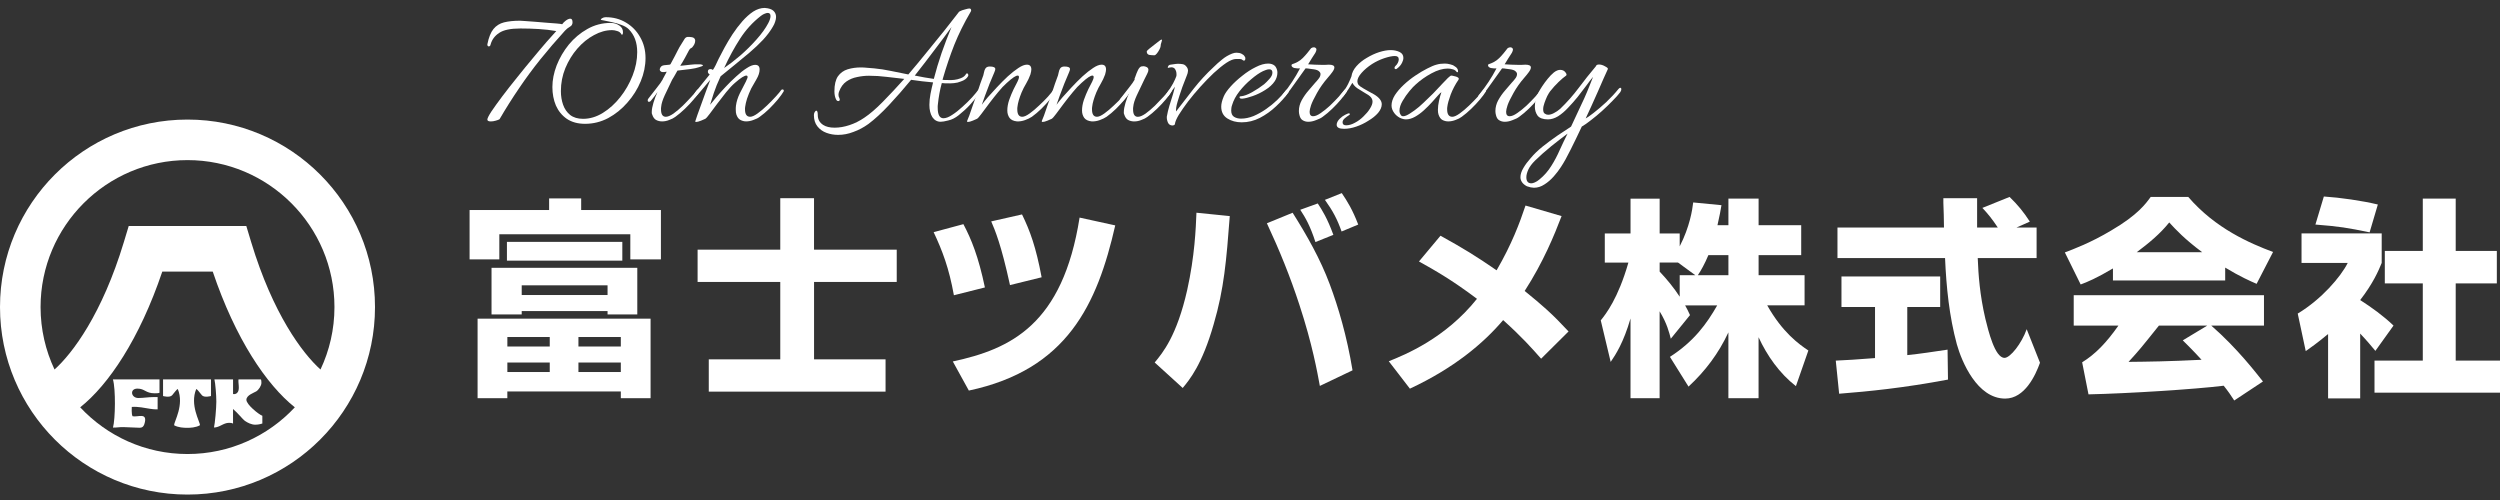
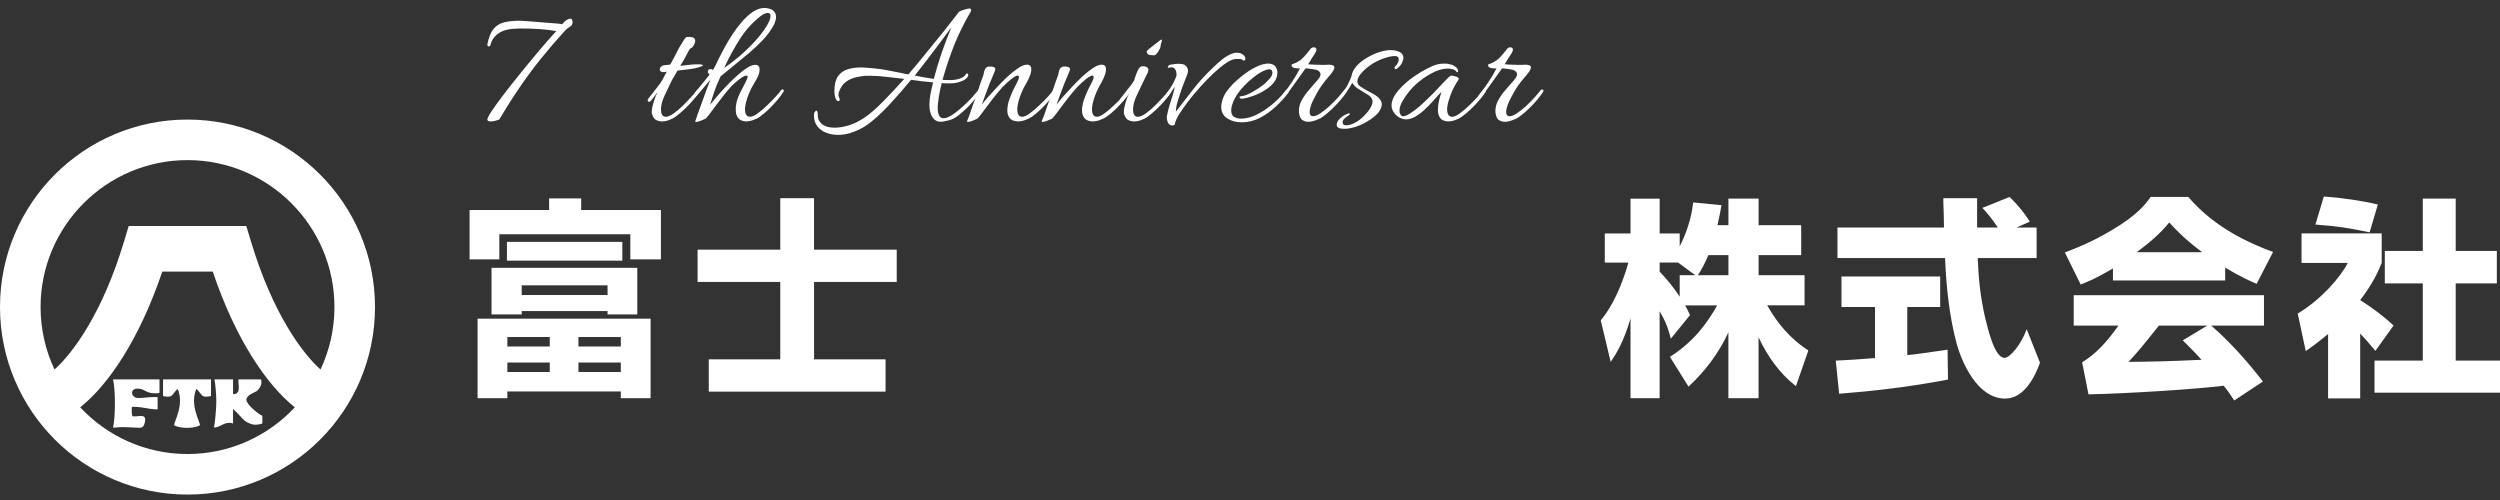
<svg xmlns="http://www.w3.org/2000/svg" width="230" height="46" viewBox="0 0 230 46" fill="none">
  <rect x="0" y="0" width="230" height="46" fill="#333333" stroke="none" />
  <path d="M17.25 11C7.723 11 0 18.723 0 28.25C0 37.777 7.723 45.5 17.25 45.5C26.777 45.5 34.5 37.777 34.5 28.25C34.5 18.723 26.777 11 17.25 11ZM17.25 14.73C24.705 14.73 30.77 20.795 30.77 28.25C30.77 30.304 30.309 32.248 29.486 33.994C27.824 32.507 25.101 28.868 23.11 22.282L22.66 20.791H11.842L11.392 22.282C9.401 28.868 6.679 32.507 5.016 33.994C4.194 32.25 3.732 30.304 3.732 28.25C3.732 20.795 9.797 14.73 17.252 14.73H17.25ZM17.25 41.77C13.357 41.77 9.846 40.115 7.378 37.474C9.986 35.397 12.837 31.189 14.931 24.986H19.572C21.665 31.189 24.516 35.397 27.124 37.474C24.656 40.115 21.143 41.77 17.252 41.77H17.25Z" fill="white" />
  <path d="M10.394 34.906C9.942 34.906 14.674 34.906 14.674 34.906V36.123C14.674 36.123 14.693 36.184 14.243 36.184C13.378 36.184 13.336 35.752 12.644 35.752C11.91 35.752 12.04 36.617 12.73 36.617C13.182 36.617 13.66 36.531 14.112 36.531H14.502V37.662C14.502 37.662 14.185 37.671 13.809 37.61C13.332 37.533 12.681 37.389 12.124 37.438C12.124 37.438 12.08 38.13 12.199 38.296C12.686 38.389 13.506 37.955 13.334 38.82C13.201 39.484 12.921 39.338 12.469 39.338C12.017 39.338 11.798 39.293 11.345 39.293C10.893 39.293 10.847 39.338 10.394 39.338C10.611 38.559 10.653 35.794 10.39 34.909L10.394 34.906Z" fill="white" />
  <path d="M17.381 34.906H15.001V36.435C15.001 36.435 15.625 36.615 15.842 36.356C16.059 36.097 16.273 35.794 16.36 35.794C16.963 37.263 16.015 38.776 16.015 39.121C16.388 39.338 16.931 39.361 17.206 39.359C17.481 39.363 18.024 39.34 18.397 39.121C18.397 38.776 17.446 37.263 18.052 35.794C18.138 35.794 18.355 36.097 18.57 36.356C18.784 36.615 19.411 36.435 19.411 36.435V34.906H17.381Z" fill="white" />
  <path d="M22.668 36.786C22.668 36.355 23.36 36.138 23.574 36.007C23.789 35.877 24.05 35.49 24.05 35.229C24.05 34.968 24.003 34.902 24.003 34.902H21.945C21.891 35.184 22.064 35.746 21.891 36.049C21.784 36.238 21.609 36.278 21.441 36.254V34.902H19.726C19.817 35.271 19.903 36.387 19.903 36.956C19.903 37.56 19.772 38.986 19.686 39.331C20.203 39.331 20.551 38.9 21.068 38.9C21.413 38.9 21.439 38.982 21.439 38.982V37.627C21.863 37.979 22.353 38.604 22.537 38.728C22.796 38.9 23.141 39.073 23.488 39.073C23.835 39.073 24.136 38.963 24.136 38.963V38.252C23.791 38.122 22.668 37.215 22.668 36.783V36.786Z" fill="white" />
  <path d="M50.519 18.254H53.468V19.322H60.804V23.863H57.99V21.552H45.938V23.863H43.202V19.322H50.519V18.254ZM59.853 29.317V36.634H57.116V36.014H46.675V36.634H43.938V29.317H59.853ZM58.631 24.639V28.928H55.895V28.618H47.997V28.928H45.221V24.639H58.631ZM57.254 23.979H46.638V22.252H57.254V23.979ZM46.677 31.005V31.879H50.577V31.005H46.677ZM46.677 33.352V34.226H50.577V33.352H46.677ZM47.997 26.25V27.142H55.895V26.25H47.997ZM53.216 31.005V31.879H57.116V31.005H53.216ZM53.216 33.352V34.226H57.116V33.352H53.216Z" fill="white" />
  <path d="M74.893 22.969H82.499V25.939H74.893V33.06H81.471V36.03H65.207V33.06H71.785V25.939H64.179V22.969H71.785V18.234H74.89V22.969H74.893Z" fill="white" />
-   <path d="M87.758 27.16C87.31 24.675 86.709 23.086 85.895 21.358L88.632 20.622C89.369 22.018 90.01 23.591 90.611 26.445L87.758 27.163V27.16ZM87.66 33.254C92.996 32.109 97.77 29.857 99.322 20.018L102.602 20.736C100.952 27.974 98.197 34.009 89.133 35.932L87.658 33.254H87.66ZM92.919 26.228C92.103 22.482 91.541 21.181 91.192 20.368L94.026 19.727C94.763 21.239 95.306 22.715 95.83 25.51L92.919 26.228Z" fill="white" />
-   <path d="M106.232 33.349C106.989 32.437 108.269 30.885 109.22 26.691C109.919 23.547 110.015 21.006 110.073 19.57L113.139 19.88C112.829 23.955 112.614 26.575 111.663 29.815C110.595 33.561 109.432 34.939 108.81 35.694L106.229 33.346L106.232 33.349ZM118.922 19.572C120.241 21.668 121.465 23.822 122.337 26.151C123.113 28.227 123.908 30.885 124.433 34.069L121.426 35.505C121.193 34.244 120.747 31.701 119.542 28.034C118.708 25.472 117.698 22.987 116.554 20.542L118.922 19.572ZM121.02 22.269C120.535 20.775 120.109 20.038 119.624 19.299L121.234 18.717C121.642 19.337 122.109 20.076 122.67 21.607L121.02 22.267V22.269ZM123.426 21.297C123.036 20.19 122.631 19.414 121.892 18.386L123.444 17.766C123.969 18.542 124.435 19.299 124.957 20.659L123.423 21.299L123.426 21.297Z" fill="white" />
-   <path d="M141.783 33.002C140.948 32.05 139.979 30.964 138.289 29.449C136.463 31.603 133.748 33.873 129.71 35.757L127.768 33.235C129.263 32.633 132.969 31.139 135.881 27.491C133.591 25.764 131.981 24.852 130.545 24.055L132.524 21.686C134.601 22.831 135.804 23.57 137.687 24.868C139.083 22.463 139.801 20.54 140.347 18.91L143.666 19.88C143.007 21.607 141.997 24.092 140.27 26.768C141.939 28.127 142.774 28.845 144.307 30.493L141.785 32.997L141.783 33.002Z" fill="white" />
  <path d="M159.014 20.719V18.273H161.791V20.719H165.711V23.474H161.791V25.318H166.021V28.092H162.585C163.982 30.577 165.497 31.663 166.369 32.246L165.224 35.526C163.711 34.342 162.585 32.749 161.788 31.024V36.633H159.012V30.579C158.119 32.5 156.895 34.132 155.343 35.568L153.634 32.831C155.865 31.395 157.03 29.766 157.982 28.097H155.033C155.208 28.407 155.324 28.64 155.48 28.989L153.713 31.162C153.578 30.637 153.364 29.745 152.685 28.64V36.635H150.007V29.299C149.366 31.512 148.648 32.619 148.182 33.297L147.27 29.474C147.736 28.892 148.862 27.474 149.813 24.157H147.641V21.479H150.009V18.276H152.688V21.479H154.532V22.663C155.464 20.859 155.697 19.285 155.774 18.625L158.375 18.877C158.299 19.362 158.201 19.847 158.007 20.721H159.017L159.014 20.719ZM155.967 25.318L154.375 24.152H152.688V24.987C153.366 25.705 153.988 26.462 154.532 27.297V25.318H155.967ZM159.014 25.318V23.474H157.17C156.839 24.269 156.492 24.891 156.201 25.318H159.014Z" fill="white" />
  <path d="M168.891 33.176C169.784 33.136 170.851 33.078 172.502 32.943V28.246H169.415V25.432H178.497V28.246H175.469V32.67C176.635 32.553 177.875 32.36 179.176 32.167L179.215 34.922C175.082 35.698 171.919 36.008 169.201 36.223L168.891 33.176ZM185.523 20.931H187.367V23.744H181.952C182.01 25.297 182.145 27.141 182.651 29.313C182.924 30.421 183.525 32.924 184.418 32.924C184.943 32.924 185.989 31.605 186.456 30.285L187.679 33.372C187.271 34.516 186.283 36.67 184.476 36.67C181.896 36.67 180.479 33.274 180.031 31.682C179.332 29.101 179.061 26.423 178.945 23.744H169.047V20.931H178.847C178.828 19.786 178.828 19.67 178.789 18.66V18.234H181.894V20.931H183.796C183.271 20.136 182.903 19.688 182.378 19.127L184.882 18.117C185.658 18.875 186.164 19.495 186.745 20.388L185.521 20.931H185.523Z" fill="white" />
  <path d="M204.715 25.803H194.391V24.695C192.896 25.588 192.004 25.957 191.421 26.171L189.966 23.222C190.742 22.931 192.353 22.329 194.234 21.203C196.698 19.768 197.437 18.7 197.864 18.117H201.319C203.822 21.029 207.004 22.388 209.121 23.183L207.608 26.113C207.025 25.861 206.095 25.453 204.717 24.619V25.803H204.715ZM205.549 36.845C205.239 36.36 204.988 35.992 204.58 35.486C201.901 35.817 195.75 36.204 192.141 36.281L191.558 33.332C192.782 32.575 193.789 31.528 194.896 29.954H190.782V27.159H208.286V29.954H203.435C205.841 32.05 207.568 34.321 208.191 35.097L205.552 36.843L205.549 36.845ZM203.064 29.954H198.621C196.913 32.09 196.817 32.206 195.827 33.292C197.612 33.274 199.475 33.253 202.542 33.099C201.766 32.246 201.3 31.798 200.815 31.313L203.067 29.954H203.064ZM202.598 23.201C200.969 21.98 200.193 21.145 199.57 20.465C198.717 21.532 197.668 22.385 196.582 23.201H202.598Z" fill="white" />
  <path d="M217.133 36.65H214.184V30.731C213.156 31.584 212.592 31.974 212.128 32.302L211.391 28.848C213.564 27.547 215.349 25.47 215.99 24.19H211.741V21.472H219.116V24.19C218.825 24.908 218.321 26.074 217.137 27.605C218.223 28.305 219.272 29.06 220.203 29.953L218.534 32.281C218.165 31.836 217.797 31.389 217.137 30.689V36.648L217.133 36.65ZM218.007 21.377C215.948 20.95 215.23 20.834 213.018 20.659L213.794 18.078C215.307 18.176 217.307 18.467 218.762 18.815L218.004 21.377H218.007ZM222.897 18.272H225.925V23.085H229.709V26.074H225.925V33.176H230V36.125H218.454V33.176H222.897V26.074H219.403V23.085H222.897V18.272Z" fill="white" />
-   <path d="M140.832 17.239C140.696 17.205 140.577 17.171 140.475 17.137C140.26 17.023 140.107 16.893 140.016 16.746C139.926 16.61 139.88 16.462 139.88 16.304C139.88 16.043 139.971 15.76 140.152 15.454C140.322 15.159 140.549 14.853 140.832 14.536C141.116 14.196 141.473 13.85 141.903 13.499C142.345 13.147 142.804 12.807 143.28 12.479C143.756 12.161 144.176 11.884 144.538 11.646C144.731 11.249 144.929 10.824 145.133 10.371C145.349 9.917 145.553 9.481 145.745 9.062C145.938 8.631 146.102 8.24 146.238 7.889C146.386 7.537 146.493 7.265 146.561 7.073C146.38 7.288 146.17 7.56 145.932 7.889C145.694 8.206 145.434 8.546 145.15 8.909C144.867 9.26 144.572 9.594 144.266 9.912C143.972 10.229 143.666 10.49 143.348 10.694C143.031 10.886 142.719 10.983 142.413 10.983C141.96 10.983 141.643 10.869 141.461 10.643C141.291 10.405 141.206 10.127 141.206 9.81C141.206 9.583 141.235 9.356 141.291 9.13C141.359 8.903 141.444 8.693 141.546 8.501C141.614 8.365 141.722 8.183 141.869 7.957C142.017 7.73 142.187 7.498 142.379 7.26C142.572 7.022 142.765 6.823 142.957 6.665C143.161 6.506 143.354 6.427 143.535 6.427C143.751 6.427 143.915 6.506 144.028 6.665C144.142 6.812 144.153 6.914 144.062 6.971C143.881 7.095 143.654 7.288 143.382 7.549C143.122 7.798 142.861 8.087 142.6 8.416C142.532 8.506 142.447 8.648 142.345 8.841C142.255 9.033 142.17 9.243 142.09 9.47C142.011 9.685 141.971 9.883 141.971 10.065C141.971 10.144 141.983 10.223 142.005 10.303C142.028 10.371 142.068 10.422 142.124 10.456C142.215 10.524 142.317 10.558 142.43 10.558C142.589 10.558 142.765 10.507 142.957 10.405C143.161 10.303 143.354 10.172 143.535 10.014C144.17 9.402 144.737 8.761 145.235 8.093C145.734 7.424 146.261 6.761 146.816 6.104C146.85 5.99 146.947 5.934 147.105 5.934C147.287 5.934 147.474 5.99 147.666 6.104C147.87 6.206 147.955 6.291 147.921 6.359C147.819 6.585 147.683 6.886 147.513 7.26C147.355 7.634 147.179 8.036 146.986 8.467C146.794 8.897 146.601 9.328 146.408 9.759C146.216 10.178 146.04 10.558 145.881 10.898C146.017 10.83 146.261 10.66 146.612 10.388C146.964 10.116 147.349 9.787 147.768 9.402C148.188 9.005 148.567 8.597 148.907 8.178C148.975 8.11 149.026 8.076 149.06 8.076C149.128 8.076 149.162 8.121 149.162 8.212C149.162 8.291 149.128 8.382 149.06 8.484C148.89 8.71 148.652 8.977 148.346 9.283C148.052 9.589 147.729 9.9 147.377 10.218C147.037 10.524 146.703 10.801 146.374 11.051C146.046 11.311 145.762 11.51 145.524 11.646C145.173 12.394 144.833 13.096 144.504 13.754C144.176 14.422 143.875 14.961 143.603 15.369C143.422 15.652 143.201 15.941 142.94 16.236C142.68 16.53 142.396 16.774 142.09 16.967C141.784 17.171 141.461 17.273 141.121 17.273C141.076 17.273 141.031 17.267 140.985 17.256C140.94 17.256 140.889 17.25 140.832 17.239ZM140.883 16.865C140.974 16.865 141.082 16.836 141.206 16.78C141.342 16.723 141.484 16.632 141.631 16.508C142.062 16.156 142.425 15.743 142.719 15.267C143.014 14.802 143.275 14.309 143.501 13.788C143.739 13.266 143.977 12.768 144.215 12.292C143.773 12.62 143.275 13.006 142.719 13.448C142.164 13.901 141.66 14.349 141.206 14.791C140.934 15.063 140.736 15.329 140.611 15.59C140.487 15.862 140.424 16.1 140.424 16.304C140.424 16.678 140.577 16.865 140.883 16.865Z" fill="white" />
  <path d="M138.444 11.203C138.252 11.203 138.082 11.157 137.934 11.067C137.787 10.987 137.685 10.829 137.628 10.591C137.594 10.466 137.577 10.341 137.577 10.217C137.577 9.877 137.662 9.548 137.832 9.231C138.014 8.902 138.223 8.602 138.461 8.33C138.699 8.046 138.903 7.808 139.073 7.616C139.164 7.525 139.266 7.406 139.379 7.259C139.504 7.111 139.566 6.964 139.566 6.817C139.566 6.726 139.521 6.641 139.43 6.562C139.34 6.471 139.175 6.409 138.937 6.375C138.801 6.352 138.671 6.335 138.546 6.324C138.433 6.301 138.314 6.29 138.189 6.29C137.872 6.72 137.56 7.157 137.254 7.599C136.96 8.029 136.642 8.454 136.302 8.874C136.223 8.953 136.155 8.993 136.098 8.993C136.03 8.993 135.996 8.959 135.996 8.891C135.996 8.823 136.03 8.755 136.098 8.687C136.71 7.939 137.237 7.14 137.679 6.29C137.623 6.29 137.538 6.29 137.424 6.29C137.311 6.278 137.22 6.267 137.152 6.256C137.073 6.233 137.011 6.199 136.965 6.154C136.92 6.108 136.897 6.063 136.897 6.018C136.897 5.95 136.926 5.91 136.982 5.899C137.13 5.853 137.288 5.785 137.458 5.695C137.628 5.604 137.787 5.485 137.934 5.338C138.093 5.179 138.24 5.015 138.376 4.845C138.512 4.663 138.62 4.527 138.699 4.437C138.779 4.38 138.864 4.352 138.954 4.352C139.011 4.352 139.062 4.369 139.107 4.403C139.164 4.437 139.192 4.488 139.192 4.556C139.192 4.635 139.158 4.737 139.09 4.862C138.988 5.02 138.875 5.196 138.75 5.389C138.637 5.581 138.529 5.757 138.427 5.916C138.631 5.927 138.835 5.938 139.039 5.95C139.243 5.961 139.453 5.967 139.668 5.967C139.782 5.967 139.889 5.967 139.991 5.967C140.105 5.955 140.218 5.95 140.331 5.95C140.671 5.95 140.841 6.035 140.841 6.205C140.841 6.318 140.779 6.46 140.654 6.63C140.541 6.788 140.399 6.964 140.229 7.157C139.844 7.599 139.515 8.063 139.243 8.551C138.971 9.038 138.79 9.412 138.699 9.673C138.609 9.945 138.563 10.149 138.563 10.285C138.563 10.557 138.671 10.693 138.886 10.693C139.079 10.693 139.311 10.596 139.583 10.404C139.867 10.211 140.156 9.979 140.45 9.707C140.745 9.423 141.011 9.151 141.249 8.891C141.487 8.619 141.657 8.415 141.759 8.279C141.782 8.245 141.816 8.228 141.861 8.228C141.907 8.228 141.946 8.25 141.98 8.296C142.014 8.33 142.014 8.375 141.98 8.432C141.856 8.624 141.674 8.868 141.436 9.163C141.198 9.446 140.932 9.729 140.637 10.013C140.343 10.296 140.054 10.54 139.77 10.744C139.623 10.857 139.419 10.959 139.158 11.05C138.909 11.152 138.671 11.203 138.444 11.203Z" fill="white" />
  <path d="M133.24 11.169C133.048 11.169 132.866 11.123 132.696 11.033C132.538 10.942 132.419 10.772 132.339 10.523C132.305 10.421 132.288 10.279 132.288 10.098C132.288 9.848 132.322 9.571 132.39 9.265C132.458 8.959 132.532 8.698 132.611 8.483C132.555 8.505 132.447 8.607 132.288 8.789C132.141 8.959 131.954 9.168 131.727 9.418C131.512 9.656 131.268 9.899 130.996 10.149C130.736 10.387 130.464 10.585 130.18 10.744C129.897 10.902 129.619 10.982 129.347 10.982C129.166 10.982 128.973 10.931 128.769 10.829C128.565 10.715 128.401 10.574 128.276 10.404C128.106 10.177 128.021 9.945 128.021 9.707C128.021 9.401 128.123 9.083 128.327 8.755C128.543 8.426 128.815 8.109 129.143 7.803C129.483 7.485 129.84 7.202 130.214 6.953C130.6 6.692 130.962 6.477 131.302 6.307C131.654 6.125 131.937 6.006 132.152 5.95C132.379 5.882 132.634 5.848 132.917 5.848C133.076 5.848 133.24 5.87 133.41 5.916C133.58 5.95 133.722 6.012 133.835 6.103C133.926 6.148 134 6.21 134.056 6.29C134.113 6.369 134.141 6.454 134.141 6.545C134.141 6.635 134.102 6.664 134.022 6.63C133.932 6.494 133.807 6.409 133.648 6.375C133.501 6.329 133.348 6.307 133.189 6.307C132.736 6.307 132.237 6.454 131.693 6.749C131.149 7.043 130.662 7.389 130.231 7.786C130.095 7.899 129.908 8.097 129.67 8.381C129.444 8.653 129.234 8.953 129.041 9.282C128.849 9.61 128.752 9.911 128.752 10.183C128.752 10.33 128.792 10.46 128.871 10.574C128.917 10.653 128.99 10.693 129.092 10.693C129.251 10.693 129.461 10.608 129.721 10.438C129.993 10.268 130.271 10.064 130.554 9.826C130.838 9.576 131.093 9.338 131.319 9.112C131.557 8.885 131.727 8.721 131.829 8.619C131.886 8.562 131.994 8.449 132.152 8.279C132.322 8.097 132.504 7.905 132.696 7.701C132.889 7.497 133.059 7.321 133.206 7.174C133.365 7.026 133.467 6.953 133.512 6.953C133.569 6.953 133.66 6.97 133.784 7.004C133.92 7.026 134.034 7.066 134.124 7.123C134.215 7.179 134.232 7.253 134.175 7.344C133.881 7.774 133.643 8.228 133.461 8.704C133.291 9.168 133.189 9.537 133.155 9.809C133.144 9.854 133.138 9.899 133.138 9.945C133.138 9.979 133.138 10.018 133.138 10.064C133.138 10.517 133.297 10.744 133.614 10.744C133.784 10.744 134.011 10.642 134.294 10.438C134.578 10.234 134.867 9.99 135.161 9.707C135.456 9.423 135.722 9.151 135.96 8.891C136.21 8.619 136.38 8.415 136.47 8.279C136.504 8.245 136.538 8.228 136.572 8.228C136.618 8.228 136.657 8.25 136.691 8.296C136.725 8.33 136.725 8.375 136.691 8.432C136.567 8.636 136.385 8.879 136.147 9.163C135.909 9.446 135.643 9.729 135.348 10.013C135.054 10.296 134.765 10.54 134.481 10.744C134.334 10.857 134.147 10.953 133.92 11.033C133.694 11.123 133.467 11.169 133.24 11.169Z" fill="white" />
  <path d="M123.654 11.851C123.201 11.851 122.974 11.727 122.974 11.477C122.974 11.296 123.07 11.109 123.263 10.916C123.41 10.769 123.575 10.65 123.756 10.559C123.937 10.469 124.051 10.423 124.096 10.423C124.153 10.423 124.181 10.446 124.181 10.491C124.192 10.537 124.17 10.571 124.113 10.593C124 10.661 123.869 10.758 123.722 10.882C123.586 10.996 123.518 11.12 123.518 11.256C123.518 11.438 123.626 11.528 123.841 11.528C124.102 11.528 124.374 11.449 124.657 11.29C124.94 11.143 125.201 10.95 125.439 10.712C125.688 10.474 125.887 10.236 126.034 9.998C126.193 9.749 126.272 9.534 126.272 9.352C126.272 9.205 126.221 9.069 126.119 8.944C126.017 8.82 125.807 8.672 125.49 8.502C125.275 8.378 125.065 8.247 124.861 8.111C124.668 7.975 124.521 7.811 124.419 7.618C124.328 7.777 124.209 7.97 124.062 8.196C123.926 8.412 123.762 8.638 123.569 8.876C123.501 8.944 123.433 8.978 123.365 8.978C123.297 8.978 123.263 8.95 123.263 8.893C123.263 8.859 123.291 8.803 123.348 8.723C123.654 8.361 123.881 8.026 124.028 7.72C124.175 7.414 124.277 7.182 124.334 7.023C124.379 6.695 124.532 6.383 124.793 6.088C125.054 5.794 125.371 5.539 125.745 5.323C126.119 5.097 126.499 4.921 126.884 4.796C127.281 4.672 127.632 4.609 127.938 4.609C128.244 4.609 128.516 4.666 128.754 4.779C128.992 4.893 129.111 5.074 129.111 5.323C129.111 5.459 129.071 5.607 128.992 5.765C128.89 5.981 128.72 6.173 128.482 6.343C128.471 6.355 128.454 6.36 128.431 6.36C128.34 6.36 128.295 6.321 128.295 6.241C128.295 6.185 128.323 6.128 128.38 6.071C128.471 5.992 128.544 5.896 128.601 5.782C128.658 5.669 128.686 5.561 128.686 5.459C128.686 5.255 128.567 5.153 128.329 5.153C128.08 5.153 127.751 5.221 127.343 5.357C126.946 5.493 126.578 5.669 126.238 5.884C125.853 6.134 125.53 6.406 125.269 6.7C125.008 6.995 124.878 7.256 124.878 7.482C124.878 7.596 124.912 7.703 124.98 7.805C125.059 7.896 125.207 8.004 125.422 8.128C125.535 8.196 125.694 8.287 125.898 8.4C126.102 8.502 126.278 8.599 126.425 8.689C126.89 8.973 127.122 9.273 127.122 9.59C127.122 9.851 127.009 10.117 126.782 10.389C126.555 10.65 126.261 10.888 125.898 11.103C125.547 11.33 125.173 11.511 124.776 11.647C124.379 11.783 124.005 11.851 123.654 11.851Z" fill="white" />
  <path d="M120.365 11.203C120.173 11.203 120.003 11.157 119.855 11.067C119.708 10.987 119.606 10.829 119.549 10.591C119.515 10.466 119.498 10.341 119.498 10.217C119.498 9.877 119.583 9.548 119.753 9.231C119.935 8.902 120.144 8.602 120.382 8.33C120.62 8.046 120.824 7.808 120.994 7.616C121.085 7.525 121.187 7.406 121.3 7.259C121.425 7.111 121.487 6.964 121.487 6.817C121.487 6.726 121.442 6.641 121.351 6.562C121.261 6.471 121.096 6.409 120.858 6.375C120.722 6.352 120.592 6.335 120.467 6.324C120.354 6.301 120.235 6.29 120.11 6.29C119.793 6.72 119.481 7.157 119.175 7.599C118.881 8.029 118.563 8.454 118.223 8.874C118.144 8.953 118.076 8.993 118.019 8.993C117.951 8.993 117.917 8.959 117.917 8.891C117.917 8.823 117.951 8.755 118.019 8.687C118.631 7.939 119.158 7.14 119.6 6.29C119.544 6.29 119.459 6.29 119.345 6.29C119.232 6.278 119.141 6.267 119.073 6.256C118.994 6.233 118.932 6.199 118.886 6.154C118.841 6.108 118.818 6.063 118.818 6.018C118.818 5.95 118.847 5.91 118.903 5.899C119.051 5.853 119.209 5.785 119.379 5.695C119.549 5.604 119.708 5.485 119.855 5.338C120.014 5.179 120.161 5.015 120.297 4.845C120.433 4.663 120.541 4.527 120.62 4.437C120.7 4.38 120.785 4.352 120.875 4.352C120.932 4.352 120.983 4.369 121.028 4.403C121.085 4.437 121.113 4.488 121.113 4.556C121.113 4.635 121.079 4.737 121.011 4.862C120.909 5.02 120.796 5.196 120.671 5.389C120.558 5.581 120.45 5.757 120.348 5.916C120.552 5.927 120.756 5.938 120.96 5.95C121.164 5.961 121.374 5.967 121.589 5.967C121.703 5.967 121.81 5.967 121.912 5.967C122.026 5.955 122.139 5.95 122.252 5.95C122.592 5.95 122.762 6.035 122.762 6.205C122.762 6.318 122.7 6.46 122.575 6.63C122.462 6.788 122.32 6.964 122.15 7.157C121.765 7.599 121.436 8.063 121.164 8.551C120.892 9.038 120.711 9.412 120.62 9.673C120.53 9.945 120.484 10.149 120.484 10.285C120.484 10.557 120.592 10.693 120.807 10.693C121 10.693 121.232 10.596 121.504 10.404C121.788 10.211 122.077 9.979 122.371 9.707C122.666 9.423 122.932 9.151 123.17 8.891C123.408 8.619 123.578 8.415 123.68 8.279C123.703 8.245 123.737 8.228 123.782 8.228C123.828 8.228 123.867 8.25 123.901 8.296C123.935 8.33 123.935 8.375 123.901 8.432C123.777 8.624 123.595 8.868 123.357 9.163C123.119 9.446 122.853 9.729 122.558 10.013C122.264 10.296 121.975 10.54 121.691 10.744C121.544 10.857 121.34 10.959 121.079 11.05C120.83 11.152 120.592 11.203 120.365 11.203Z" fill="white" />
  <path d="M114.24 11.254C113.73 11.254 113.288 11.135 112.914 10.897C112.54 10.659 112.353 10.296 112.353 9.809C112.353 9.548 112.432 9.231 112.591 8.857C112.704 8.596 112.914 8.296 113.22 7.956C113.526 7.616 113.883 7.287 114.291 6.97C114.699 6.641 115.112 6.375 115.532 6.171C115.951 5.955 116.331 5.848 116.671 5.848C116.795 5.848 116.909 5.865 117.011 5.899C117.203 5.967 117.334 6.074 117.402 6.222C117.481 6.369 117.521 6.522 117.521 6.681C117.521 6.828 117.498 6.97 117.453 7.106C117.407 7.242 117.351 7.361 117.283 7.463C117.079 7.769 116.784 8.041 116.399 8.279C116.025 8.517 115.639 8.704 115.243 8.84C114.857 8.976 114.54 9.055 114.291 9.078H114.257C114.109 9.078 114.036 9.032 114.036 8.942C114.036 8.885 114.081 8.857 114.172 8.857C114.444 8.834 114.784 8.709 115.192 8.483C115.611 8.245 115.979 8.001 116.297 7.752C116.433 7.638 116.591 7.48 116.773 7.276C116.965 7.072 117.062 6.873 117.062 6.681C117.062 6.477 116.965 6.375 116.773 6.375C116.671 6.375 116.563 6.397 116.45 6.443C116.348 6.488 116.263 6.522 116.195 6.545C115.866 6.703 115.503 6.953 115.107 7.293C114.71 7.621 114.347 7.995 114.019 8.415C113.701 8.823 113.48 9.236 113.356 9.656C113.322 9.746 113.299 9.837 113.288 9.928C113.276 10.007 113.271 10.086 113.271 10.166C113.271 10.438 113.356 10.63 113.526 10.744C113.707 10.857 113.922 10.914 114.172 10.914C114.546 10.914 114.931 10.834 115.328 10.676C115.724 10.506 116.11 10.29 116.484 10.03C116.858 9.769 117.198 9.491 117.504 9.197C117.821 8.891 118.087 8.596 118.303 8.313C118.337 8.267 118.376 8.245 118.422 8.245C118.467 8.233 118.495 8.239 118.507 8.262C118.552 8.273 118.575 8.307 118.575 8.364C118.575 8.409 118.563 8.454 118.541 8.5C118.223 8.942 117.838 9.372 117.385 9.792C116.943 10.211 116.45 10.562 115.906 10.846C115.373 11.118 114.818 11.254 114.24 11.254Z" fill="white" />
  <path d="M107.891 11.546C107.676 11.546 107.528 11.455 107.449 11.274C107.37 11.092 107.336 10.911 107.347 10.73C107.404 10.401 107.483 10.067 107.585 9.727C107.698 9.375 107.806 9.03 107.908 8.69C107.931 8.61 107.959 8.508 107.993 8.384C108.027 8.259 108.061 8.123 108.095 7.976C108.016 8.089 107.925 8.214 107.823 8.35C107.732 8.486 107.636 8.627 107.534 8.775C107.489 8.831 107.438 8.86 107.381 8.86C107.336 8.86 107.302 8.837 107.279 8.792C107.256 8.735 107.268 8.678 107.313 8.622C107.574 8.259 107.778 7.942 107.925 7.67C108.072 7.386 108.174 7.16 108.231 6.99C108.254 6.763 108.225 6.576 108.146 6.429C108.078 6.27 107.948 6.191 107.755 6.191C107.721 6.191 107.687 6.196 107.653 6.208C107.619 6.208 107.579 6.213 107.534 6.225C107.523 6.225 107.511 6.23 107.5 6.242C107.5 6.242 107.494 6.242 107.483 6.242C107.449 6.242 107.432 6.225 107.432 6.191C107.432 6.157 107.466 6.094 107.534 6.004C107.579 5.97 107.664 5.947 107.789 5.936C107.914 5.913 108.033 5.896 108.146 5.885C108.259 5.873 108.327 5.868 108.35 5.868C108.509 5.868 108.656 5.879 108.792 5.902C108.928 5.924 109.041 5.992 109.132 6.106C109.189 6.162 109.234 6.236 109.268 6.327C109.302 6.417 109.308 6.508 109.285 6.599C109.285 6.667 109.251 6.786 109.183 6.956C109.126 7.114 109.058 7.29 108.979 7.483C108.911 7.675 108.843 7.851 108.775 8.01C108.718 8.157 108.684 8.259 108.673 8.316C108.56 8.633 108.446 8.984 108.333 9.37C108.22 9.755 108.174 10.05 108.197 10.254C108.73 9.551 109.274 8.848 109.829 8.146C110.384 7.443 110.985 6.791 111.631 6.191C111.892 5.93 112.158 5.692 112.43 5.477C112.702 5.25 113.008 5.069 113.348 4.933C113.495 4.876 113.631 4.848 113.756 4.848C113.937 4.848 114.096 4.882 114.232 4.95C114.368 5.018 114.459 5.097 114.504 5.188C114.549 5.222 114.572 5.284 114.572 5.375C114.572 5.511 114.527 5.579 114.436 5.579C114.413 5.579 114.368 5.556 114.3 5.511C114.243 5.454 114.158 5.426 114.045 5.426C113.932 5.426 113.824 5.426 113.722 5.426C113.484 5.426 113.184 5.545 112.821 5.783C112.47 6.021 112.084 6.332 111.665 6.718C111.257 7.103 110.849 7.522 110.441 7.976C110.033 8.429 109.653 8.882 109.302 9.336C108.962 9.789 108.679 10.197 108.452 10.56C108.237 10.922 108.118 11.2 108.095 11.393C108.095 11.449 108.067 11.489 108.01 11.512C107.953 11.534 107.914 11.546 107.891 11.546Z" fill="white" />
  <path d="M106.198 5.086C106.051 5.086 105.898 5.074 105.739 5.052C105.58 5.018 105.501 4.91 105.501 4.729C105.501 4.695 105.575 4.615 105.722 4.491C105.881 4.366 106.039 4.241 106.198 4.117C106.368 3.981 106.47 3.901 106.504 3.879C106.697 3.72 106.816 3.641 106.861 3.641C106.918 3.641 106.918 3.714 106.861 3.862C106.804 4.009 106.776 4.139 106.776 4.253C106.776 4.309 106.742 4.406 106.674 4.542C106.606 4.678 106.527 4.802 106.436 4.916C106.345 5.029 106.266 5.086 106.198 5.086ZM104.345 11.172C104.141 11.172 103.954 11.126 103.784 11.036C103.625 10.945 103.506 10.775 103.427 10.526C103.416 10.492 103.404 10.458 103.393 10.424C103.393 10.39 103.393 10.35 103.393 10.305C103.393 10.078 103.444 9.795 103.546 9.455C103.648 9.115 103.773 8.786 103.92 8.469C103.852 8.559 103.773 8.673 103.682 8.809C103.591 8.933 103.461 9.098 103.291 9.302C103.246 9.347 103.195 9.37 103.138 9.37C103.059 9.37 103.019 9.324 103.019 9.234C103.019 9.166 103.042 9.109 103.087 9.064C103.382 8.69 103.642 8.355 103.869 8.061C104.107 7.766 104.283 7.517 104.396 7.313C104.396 7.301 104.39 7.296 104.379 7.296C104.379 7.284 104.379 7.273 104.379 7.262C104.379 7.228 104.396 7.177 104.43 7.109C104.521 6.837 104.611 6.61 104.702 6.429C104.804 6.236 104.912 6.128 105.025 6.106C105.048 6.106 105.07 6.106 105.093 6.106C105.116 6.094 105.138 6.089 105.161 6.089C105.286 6.089 105.399 6.117 105.501 6.174C105.603 6.23 105.654 6.315 105.654 6.429C105.654 6.531 105.614 6.655 105.535 6.803C105.467 6.95 105.376 7.131 105.263 7.347C105.014 7.868 104.787 8.344 104.583 8.775C104.39 9.194 104.283 9.54 104.26 9.812C104.249 9.857 104.243 9.902 104.243 9.948C104.243 9.982 104.243 10.021 104.243 10.067C104.243 10.52 104.39 10.747 104.685 10.747C104.866 10.747 105.099 10.65 105.382 10.458C105.665 10.254 105.954 10.01 106.249 9.727C106.544 9.432 106.81 9.154 107.048 8.894C107.297 8.622 107.467 8.418 107.558 8.282C107.592 8.248 107.626 8.231 107.66 8.231C107.705 8.231 107.739 8.248 107.762 8.282C107.796 8.316 107.802 8.361 107.779 8.418C107.677 8.61 107.501 8.854 107.252 9.149C107.014 9.432 106.742 9.721 106.436 10.016C106.141 10.299 105.852 10.543 105.569 10.747C105.422 10.86 105.235 10.956 105.008 11.036C104.793 11.126 104.572 11.172 104.345 11.172Z" fill="white" />
  <path d="M95.925 11.219C95.846 11.219 95.823 11.18 95.857 11.1C95.891 11.032 95.953 10.879 96.044 10.641C96.135 10.392 96.237 10.097 96.35 9.757C96.475 9.417 96.599 9.066 96.724 8.703C96.849 8.341 96.962 8.001 97.064 7.683C97.177 7.366 97.268 7.117 97.336 6.935C97.359 6.867 97.381 6.771 97.404 6.646C97.427 6.51 97.472 6.391 97.54 6.289C97.619 6.176 97.75 6.119 97.931 6.119C98.271 6.119 98.441 6.199 98.441 6.357C98.441 6.414 98.413 6.51 98.356 6.646C98.22 6.952 98.073 7.304 97.914 7.7C97.755 8.097 97.614 8.471 97.489 8.822C97.364 9.174 97.268 9.446 97.2 9.638C97.313 9.48 97.495 9.253 97.744 8.958C98.005 8.664 98.294 8.346 98.611 8.006C98.928 7.666 99.257 7.338 99.597 7.02C99.948 6.703 100.271 6.448 100.566 6.255C100.872 6.051 101.133 5.949 101.348 5.949C101.62 5.949 101.756 6.097 101.756 6.391C101.756 6.493 101.728 6.646 101.671 6.85C101.569 7.134 101.439 7.411 101.28 7.683C101.121 7.944 100.98 8.222 100.855 8.516C100.64 9.049 100.515 9.48 100.481 9.808C100.47 9.854 100.464 9.899 100.464 9.944C100.464 9.978 100.464 10.018 100.464 10.063C100.464 10.517 100.617 10.743 100.923 10.743C101.093 10.743 101.32 10.641 101.603 10.437C101.886 10.233 102.175 9.99 102.47 9.706C102.776 9.423 103.048 9.151 103.286 8.89C103.524 8.618 103.688 8.414 103.779 8.278C103.813 8.244 103.847 8.227 103.881 8.227C103.926 8.227 103.96 8.244 103.983 8.278C104.017 8.312 104.023 8.358 104 8.414C103.898 8.607 103.722 8.851 103.473 9.145C103.235 9.429 102.969 9.718 102.674 10.012C102.379 10.296 102.09 10.539 101.807 10.743C101.637 10.857 101.427 10.959 101.178 11.049C100.929 11.14 100.679 11.18 100.43 11.168C100.113 11.134 99.886 11.027 99.75 10.845C99.614 10.653 99.546 10.426 99.546 10.165C99.546 9.859 99.603 9.536 99.716 9.196C99.841 8.845 99.977 8.516 100.124 8.21C100.271 7.904 100.39 7.672 100.481 7.513C100.572 7.332 100.617 7.19 100.617 7.088C100.617 6.998 100.577 6.952 100.498 6.952C100.419 6.952 100.3 7.003 100.141 7.105C99.982 7.207 99.767 7.383 99.495 7.632C99.246 7.848 98.979 8.131 98.696 8.482C98.413 8.822 98.135 9.174 97.863 9.536C97.602 9.899 97.37 10.211 97.166 10.471C96.973 10.732 96.837 10.885 96.758 10.93C96.701 10.964 96.571 11.021 96.367 11.1C96.174 11.18 96.027 11.219 95.925 11.219Z" fill="white" />
  <path d="M89.052 11.219C88.973 11.219 88.95 11.18 88.984 11.1C89.018 11.032 89.08 10.879 89.171 10.641C89.262 10.392 89.364 10.097 89.477 9.757C89.602 9.417 89.726 9.066 89.851 8.703C89.976 8.341 90.089 8.001 90.191 7.683C90.304 7.366 90.395 7.117 90.463 6.935C90.486 6.867 90.508 6.771 90.531 6.646C90.554 6.51 90.599 6.391 90.667 6.289C90.746 6.176 90.877 6.119 91.058 6.119C91.398 6.119 91.568 6.199 91.568 6.357C91.568 6.414 91.54 6.51 91.483 6.646C91.347 6.952 91.2 7.304 91.041 7.7C90.882 8.097 90.741 8.471 90.616 8.822C90.491 9.174 90.395 9.446 90.327 9.638C90.44 9.48 90.622 9.253 90.871 8.958C91.132 8.664 91.421 8.346 91.738 8.006C92.055 7.666 92.384 7.338 92.724 7.02C93.075 6.703 93.398 6.448 93.693 6.255C93.999 6.051 94.26 5.949 94.475 5.949C94.747 5.949 94.883 6.097 94.883 6.391C94.883 6.493 94.855 6.646 94.798 6.85C94.696 7.134 94.566 7.411 94.407 7.683C94.248 7.944 94.107 8.222 93.982 8.516C93.767 9.049 93.642 9.48 93.608 9.808C93.597 9.854 93.591 9.899 93.591 9.944C93.591 9.978 93.591 10.018 93.591 10.063C93.591 10.517 93.744 10.743 94.05 10.743C94.22 10.743 94.447 10.641 94.73 10.437C95.013 10.233 95.302 9.99 95.597 9.706C95.903 9.423 96.175 9.151 96.413 8.89C96.651 8.618 96.815 8.414 96.906 8.278C96.94 8.244 96.974 8.227 97.008 8.227C97.053 8.227 97.087 8.244 97.11 8.278C97.144 8.312 97.15 8.358 97.127 8.414C97.025 8.607 96.849 8.851 96.6 9.145C96.362 9.429 96.096 9.718 95.801 10.012C95.506 10.296 95.217 10.539 94.934 10.743C94.764 10.857 94.554 10.959 94.305 11.049C94.056 11.14 93.806 11.18 93.557 11.168C93.24 11.134 93.013 11.027 92.877 10.845C92.741 10.653 92.673 10.426 92.673 10.165C92.673 9.859 92.73 9.536 92.843 9.196C92.968 8.845 93.104 8.516 93.251 8.21C93.398 7.904 93.517 7.672 93.608 7.513C93.699 7.332 93.744 7.19 93.744 7.088C93.744 6.998 93.704 6.952 93.625 6.952C93.546 6.952 93.427 7.003 93.268 7.105C93.109 7.207 92.894 7.383 92.622 7.632C92.373 7.848 92.106 8.131 91.823 8.482C91.54 8.822 91.262 9.174 90.99 9.536C90.729 9.899 90.497 10.211 90.293 10.471C90.1 10.732 89.964 10.885 89.885 10.93C89.828 10.964 89.698 11.021 89.494 11.1C89.301 11.18 89.154 11.219 89.052 11.219Z" fill="white" />
-   <path d="M77.106 12.409C76.732 12.409 76.375 12.347 76.035 12.222C75.695 12.098 75.418 11.899 75.202 11.627C74.987 11.355 74.879 11.01 74.879 10.59C74.879 10.488 74.902 10.398 74.947 10.318C75.004 10.228 75.055 10.182 75.1 10.182C75.191 10.182 75.236 10.318 75.236 10.59C75.236 10.976 75.401 11.276 75.729 11.491C75.99 11.661 76.341 11.746 76.783 11.746C77.225 11.746 77.684 11.667 78.16 11.508C78.636 11.35 79.09 11.123 79.52 10.828C80.03 10.488 80.597 10.001 81.22 9.366C81.855 8.72 82.512 8.018 83.192 7.258C82.648 7.202 82.104 7.139 81.56 7.071C81.028 7.003 80.489 6.969 79.945 6.969C79.583 6.969 79.22 7.009 78.857 7.088C78.495 7.156 78.166 7.292 77.871 7.496C77.577 7.7 77.356 8.001 77.208 8.397C77.197 8.443 77.18 8.494 77.157 8.55C77.146 8.607 77.14 8.664 77.14 8.72C77.14 8.834 77.169 8.936 77.225 9.026C77.248 9.094 77.259 9.134 77.259 9.145C77.259 9.247 77.214 9.298 77.123 9.298C77.044 9.298 76.982 9.259 76.936 9.179C76.823 8.975 76.766 8.715 76.766 8.397C76.766 7.797 76.874 7.338 77.089 7.02C77.316 6.703 77.616 6.488 77.99 6.374C78.364 6.261 78.767 6.204 79.197 6.204C79.39 6.204 79.588 6.216 79.792 6.238C80.008 6.25 80.217 6.267 80.421 6.289C80.92 6.335 81.436 6.414 81.968 6.527C82.501 6.629 83.034 6.737 83.566 6.85C84.156 6.159 84.734 5.462 85.3 4.759C85.878 4.057 86.417 3.394 86.915 2.77C87.414 2.136 87.839 1.592 88.19 1.138C88.202 1.104 88.224 1.082 88.258 1.07C88.281 1.048 88.298 1.036 88.309 1.036C88.434 0.968 88.593 0.912 88.785 0.866C88.978 0.81 89.108 0.781 89.176 0.781C89.29 0.781 89.346 0.844 89.346 0.968C89.346 1.002 89.318 1.065 89.261 1.155C88.695 2.119 88.207 3.105 87.799 4.113C87.403 5.122 87.051 6.159 86.745 7.224L86.711 7.343C86.779 7.343 86.847 7.349 86.915 7.36C86.995 7.36 87.063 7.36 87.119 7.36C87.607 7.394 88.02 7.343 88.36 7.207C88.61 7.117 88.78 6.986 88.87 6.816C88.904 6.771 88.933 6.748 88.955 6.748C89.012 6.748 89.052 6.782 89.074 6.85C89.097 6.907 89.091 6.964 89.057 7.02C88.933 7.236 88.712 7.394 88.394 7.496C88.213 7.576 88.003 7.627 87.765 7.649C87.539 7.672 87.301 7.678 87.051 7.666H86.949L86.745 7.649H86.643C86.473 8.273 86.354 8.919 86.286 9.587C86.275 9.644 86.269 9.701 86.269 9.757C86.269 9.803 86.269 9.854 86.269 9.91C86.269 10.556 86.445 10.879 86.796 10.879C87.023 10.879 87.289 10.777 87.595 10.573C87.913 10.369 88.23 10.12 88.547 9.825C88.876 9.531 89.171 9.242 89.431 8.958C89.692 8.664 89.885 8.431 90.009 8.261C90.032 8.239 90.066 8.227 90.111 8.227C90.225 8.227 90.259 8.29 90.213 8.414C90.191 8.448 90.094 8.584 89.924 8.822C89.754 9.049 89.522 9.327 89.227 9.655C88.933 9.973 88.587 10.29 88.19 10.607C87.873 10.857 87.556 11.015 87.238 11.083C86.932 11.163 86.7 11.202 86.541 11.202C86.224 11.202 85.969 11.061 85.776 10.777C85.595 10.483 85.504 10.109 85.504 9.655C85.504 9.327 85.538 8.987 85.606 8.635C85.674 8.284 85.754 7.933 85.844 7.581C85.516 7.547 85.181 7.513 84.841 7.479C84.501 7.434 84.161 7.389 83.821 7.343C83.141 8.171 82.461 8.947 81.781 9.672C81.113 10.386 80.484 10.964 79.894 11.406C79.452 11.724 78.993 11.967 78.517 12.137C78.053 12.319 77.582 12.409 77.106 12.409ZM85.912 7.258C86.116 6.465 86.354 5.672 86.626 4.878C86.91 4.074 87.187 3.343 87.459 2.685L87.544 2.481C87.057 3.161 86.519 3.887 85.929 4.657C85.351 5.428 84.762 6.193 84.161 6.952C84.456 7.009 84.751 7.066 85.045 7.122C85.34 7.168 85.629 7.213 85.912 7.258Z" fill="white" />
+   <path d="M77.106 12.409C76.732 12.409 76.375 12.347 76.035 12.222C75.695 12.098 75.418 11.899 75.202 11.627C74.987 11.355 74.879 11.01 74.879 10.59C74.879 10.488 74.902 10.398 74.947 10.318C75.004 10.228 75.055 10.182 75.1 10.182C75.191 10.182 75.236 10.318 75.236 10.59C75.236 10.976 75.401 11.276 75.729 11.491C75.99 11.661 76.341 11.746 76.783 11.746C77.225 11.746 77.684 11.667 78.16 11.508C78.636 11.35 79.09 11.123 79.52 10.828C80.03 10.488 80.597 10.001 81.22 9.366C81.855 8.72 82.512 8.018 83.192 7.258C82.648 7.202 82.104 7.139 81.56 7.071C81.028 7.003 80.489 6.969 79.945 6.969C79.583 6.969 79.22 7.009 78.857 7.088C78.495 7.156 78.166 7.292 77.871 7.496C77.577 7.7 77.356 8.001 77.208 8.397C77.197 8.443 77.18 8.494 77.157 8.55C77.146 8.607 77.14 8.664 77.14 8.72C77.14 8.834 77.169 8.936 77.225 9.026C77.248 9.094 77.259 9.134 77.259 9.145C77.259 9.247 77.214 9.298 77.123 9.298C77.044 9.298 76.982 9.259 76.936 9.179C76.823 8.975 76.766 8.715 76.766 8.397C76.766 7.797 76.874 7.338 77.089 7.02C77.316 6.703 77.616 6.488 77.99 6.374C78.364 6.261 78.767 6.204 79.197 6.204C79.39 6.204 79.588 6.216 79.792 6.238C80.008 6.25 80.217 6.267 80.421 6.289C80.92 6.335 81.436 6.414 81.968 6.527C82.501 6.629 83.034 6.737 83.566 6.85C84.156 6.159 84.734 5.462 85.3 4.759C85.878 4.057 86.417 3.394 86.915 2.77C87.414 2.136 87.839 1.592 88.19 1.138C88.202 1.104 88.224 1.082 88.258 1.07C88.281 1.048 88.298 1.036 88.309 1.036C88.434 0.968 88.593 0.912 88.785 0.866C88.978 0.81 89.108 0.781 89.176 0.781C89.29 0.781 89.346 0.844 89.346 0.968C89.346 1.002 89.318 1.065 89.261 1.155C88.695 2.119 88.207 3.105 87.799 4.113C87.403 5.122 87.051 6.159 86.745 7.224L86.711 7.343C86.779 7.343 86.847 7.349 86.915 7.36C86.995 7.36 87.063 7.36 87.119 7.36C87.607 7.394 88.02 7.343 88.36 7.207C88.61 7.117 88.78 6.986 88.87 6.816C88.904 6.771 88.933 6.748 88.955 6.748C89.012 6.748 89.052 6.782 89.074 6.85C89.097 6.907 89.091 6.964 89.057 7.02C88.933 7.236 88.712 7.394 88.394 7.496C88.213 7.576 88.003 7.627 87.765 7.649C87.539 7.672 87.301 7.678 87.051 7.666H86.949L86.745 7.649H86.643C86.473 8.273 86.354 8.919 86.286 9.587C86.275 9.644 86.269 9.701 86.269 9.757C86.269 9.803 86.269 9.854 86.269 9.91C86.269 10.556 86.445 10.879 86.796 10.879C87.023 10.879 87.289 10.777 87.595 10.573C87.913 10.369 88.23 10.12 88.547 9.825C88.876 9.531 89.171 9.242 89.431 8.958C90.032 8.239 90.066 8.227 90.111 8.227C90.225 8.227 90.259 8.29 90.213 8.414C90.191 8.448 90.094 8.584 89.924 8.822C89.754 9.049 89.522 9.327 89.227 9.655C88.933 9.973 88.587 10.29 88.19 10.607C87.873 10.857 87.556 11.015 87.238 11.083C86.932 11.163 86.7 11.202 86.541 11.202C86.224 11.202 85.969 11.061 85.776 10.777C85.595 10.483 85.504 10.109 85.504 9.655C85.504 9.327 85.538 8.987 85.606 8.635C85.674 8.284 85.754 7.933 85.844 7.581C85.516 7.547 85.181 7.513 84.841 7.479C84.501 7.434 84.161 7.389 83.821 7.343C83.141 8.171 82.461 8.947 81.781 9.672C81.113 10.386 80.484 10.964 79.894 11.406C79.452 11.724 78.993 11.967 78.517 12.137C78.053 12.319 77.582 12.409 77.106 12.409ZM85.912 7.258C86.116 6.465 86.354 5.672 86.626 4.878C86.91 4.074 87.187 3.343 87.459 2.685L87.544 2.481C87.057 3.161 86.519 3.887 85.929 4.657C85.351 5.428 84.762 6.193 84.161 6.952C84.456 7.009 84.751 7.066 85.045 7.122C85.34 7.168 85.629 7.213 85.912 7.258Z" fill="white" />
  <path d="M64.053 11.22C63.963 11.22 63.94 11.18 63.985 11.101C64.008 11.033 64.065 10.863 64.155 10.591C64.257 10.319 64.376 9.99 64.512 9.604C64.648 9.219 64.79 8.828 64.937 8.431C65.085 8.023 65.221 7.661 65.345 7.343C65.266 7.445 65.141 7.593 64.971 7.785C64.813 7.978 64.643 8.182 64.461 8.397C64.28 8.613 64.11 8.8 63.951 8.958C63.917 8.992 63.895 9.009 63.883 9.009C63.849 9.009 63.832 8.975 63.832 8.907C63.832 8.771 63.866 8.647 63.934 8.533C64.184 8.216 64.422 7.921 64.648 7.649C64.886 7.366 65.102 7.1 65.294 6.85C65.181 6.782 65.124 6.697 65.124 6.595C65.124 6.437 65.204 6.357 65.362 6.357C65.43 6.357 65.481 6.369 65.515 6.391C65.527 6.403 65.538 6.408 65.549 6.408C65.561 6.408 65.572 6.42 65.583 6.442C65.64 6.363 65.685 6.289 65.719 6.221C65.765 6.153 65.804 6.08 65.838 6C65.884 5.898 65.974 5.706 66.11 5.422C66.258 5.128 66.439 4.782 66.654 4.385C66.87 3.989 67.113 3.581 67.385 3.161C67.669 2.731 67.969 2.334 68.286 1.971C68.615 1.597 68.949 1.297 69.289 1.07C69.641 0.844 69.998 0.73 70.36 0.73C70.406 0.73 70.451 0.736 70.496 0.747C70.542 0.747 70.587 0.753 70.632 0.764C70.916 0.821 71.114 0.923 71.227 1.07C71.341 1.206 71.397 1.371 71.397 1.563C71.397 1.699 71.369 1.847 71.312 2.005C71.267 2.153 71.199 2.3 71.108 2.447C70.882 2.844 70.581 3.246 70.207 3.654C69.833 4.051 69.414 4.448 68.949 4.844C68.496 5.23 68.037 5.609 67.572 5.983C67.119 6.346 66.694 6.692 66.297 7.02C66.025 7.598 65.816 8.114 65.668 8.567C65.521 9.009 65.408 9.366 65.328 9.638C65.453 9.48 65.64 9.253 65.889 8.958C66.139 8.664 66.422 8.346 66.739 8.006C67.057 7.666 67.385 7.343 67.725 7.037C68.065 6.72 68.388 6.465 68.694 6.272C69 6.068 69.261 5.966 69.476 5.966C69.748 5.966 69.884 6.108 69.884 6.391C69.884 6.663 69.788 6.964 69.595 7.292C69.403 7.621 69.244 7.899 69.119 8.125C68.961 8.454 68.83 8.771 68.728 9.077C68.638 9.372 68.581 9.616 68.558 9.808C68.547 9.854 68.541 9.899 68.541 9.944C68.541 9.978 68.541 10.018 68.541 10.063C68.541 10.517 68.7 10.743 69.017 10.743C69.187 10.743 69.414 10.642 69.697 10.438C69.981 10.233 70.27 9.99 70.564 9.706C70.859 9.423 71.125 9.151 71.363 8.89C71.613 8.618 71.783 8.414 71.873 8.278C71.907 8.244 71.947 8.227 71.992 8.227C72.038 8.227 72.072 8.244 72.094 8.278C72.117 8.312 72.117 8.358 72.094 8.414C71.981 8.607 71.805 8.851 71.567 9.145C71.329 9.429 71.063 9.718 70.768 10.012C70.474 10.296 70.185 10.54 69.901 10.743C69.754 10.857 69.561 10.953 69.323 11.033C69.097 11.123 68.87 11.168 68.643 11.168C68.462 11.168 68.286 11.123 68.116 11.033C67.946 10.942 67.822 10.772 67.742 10.523C67.708 10.421 67.691 10.279 67.691 10.098C67.691 10.041 67.691 9.984 67.691 9.927C67.691 9.859 67.697 9.791 67.708 9.723C67.754 9.361 67.873 8.981 68.065 8.584C68.269 8.176 68.456 7.814 68.626 7.496C68.672 7.406 68.706 7.326 68.728 7.258C68.762 7.19 68.779 7.134 68.779 7.088C68.779 6.998 68.74 6.952 68.66 6.952C68.581 6.952 68.456 7.003 68.286 7.105C68.116 7.207 67.89 7.383 67.606 7.632C67.357 7.848 67.091 8.131 66.807 8.482C66.535 8.822 66.263 9.174 65.991 9.536C65.731 9.899 65.498 10.211 65.294 10.472C65.102 10.732 64.966 10.885 64.886 10.931C64.83 10.964 64.699 11.021 64.495 11.101C64.291 11.18 64.144 11.22 64.053 11.22ZM66.62 6.255C67.074 5.949 67.567 5.57 68.099 5.116C68.632 4.652 69.131 4.159 69.595 3.637C70.071 3.105 70.434 2.6 70.683 2.124C70.819 1.864 70.887 1.648 70.887 1.478C70.887 1.286 70.802 1.189 70.632 1.189C70.553 1.189 70.462 1.212 70.36 1.257C70.258 1.291 70.139 1.359 70.003 1.461C69.244 2.051 68.604 2.753 68.082 3.569C67.561 4.374 67.074 5.269 66.62 6.255Z" fill="white" />
  <path d="M60.915 11.169C60.711 11.169 60.524 11.124 60.354 11.033C60.196 10.943 60.077 10.773 59.997 10.523C59.986 10.489 59.975 10.455 59.963 10.421C59.963 10.387 59.963 10.348 59.963 10.302C59.963 10.075 60.014 9.792 60.116 9.452C60.218 9.112 60.343 8.784 60.49 8.466C60.422 8.557 60.343 8.67 60.252 8.806C60.162 8.931 60.031 9.095 59.861 9.299C59.816 9.345 59.765 9.367 59.708 9.367C59.629 9.367 59.589 9.322 59.589 9.231C59.589 9.163 59.612 9.107 59.657 9.061C59.952 8.687 60.213 8.353 60.439 8.058C60.677 7.764 60.853 7.514 60.966 7.31C60.966 7.288 61 7.22 61.068 7.106C61.136 6.982 61.227 6.812 61.34 6.596C61.25 6.608 61.17 6.619 61.102 6.63C61.046 6.63 60.995 6.63 60.949 6.63C60.87 6.63 60.802 6.596 60.745 6.528C60.689 6.46 60.683 6.375 60.728 6.273C60.785 6.115 60.91 6.024 61.102 6.001C61.295 5.979 61.465 5.962 61.612 5.95C61.624 5.928 61.646 5.916 61.68 5.916C61.816 5.667 61.947 5.423 62.071 5.185C62.196 4.947 62.298 4.749 62.377 4.59C62.468 4.432 62.513 4.347 62.513 4.335C62.74 3.973 62.887 3.735 62.955 3.621C63.023 3.497 63.114 3.423 63.227 3.4C63.352 3.389 63.482 3.395 63.618 3.417C63.766 3.44 63.862 3.491 63.907 3.57C63.941 3.616 63.958 3.672 63.958 3.74C63.958 3.842 63.936 3.944 63.89 4.046C63.845 4.137 63.8 4.211 63.754 4.267C63.709 4.347 63.647 4.403 63.567 4.437C63.499 4.46 63.437 4.528 63.38 4.641C63.267 4.857 63.142 5.089 63.006 5.338C62.87 5.588 62.729 5.826 62.581 6.052L62.785 6.035C63.057 6.013 63.312 5.984 63.55 5.95C63.8 5.916 64.083 5.905 64.4 5.916C64.457 5.916 64.514 5.928 64.57 5.95C64.638 5.962 64.672 5.984 64.672 6.018C64.672 6.064 64.525 6.126 64.23 6.205C64.117 6.251 63.868 6.302 63.482 6.358C63.108 6.404 62.723 6.449 62.326 6.494C62.213 6.71 62.111 6.891 62.02 7.038C61.93 7.174 61.867 7.276 61.833 7.344C61.584 7.866 61.357 8.342 61.153 8.772C60.961 9.192 60.853 9.537 60.83 9.809C60.819 9.855 60.813 9.9 60.813 9.945C60.813 9.979 60.813 10.019 60.813 10.064C60.813 10.518 60.961 10.744 61.255 10.744C61.437 10.744 61.669 10.648 61.952 10.455C62.236 10.251 62.525 10.008 62.819 9.724C63.114 9.43 63.38 9.152 63.618 8.891C63.868 8.619 64.038 8.415 64.128 8.279C64.162 8.245 64.196 8.228 64.23 8.228C64.276 8.228 64.31 8.245 64.332 8.279C64.366 8.313 64.372 8.359 64.349 8.415C64.247 8.608 64.072 8.852 63.822 9.146C63.584 9.43 63.312 9.719 63.006 10.013C62.712 10.296 62.423 10.54 62.139 10.744C61.992 10.857 61.805 10.954 61.578 11.033C61.363 11.124 61.142 11.169 60.915 11.169Z" fill="white" />
-   <path d="M53.829 11.391C53.161 11.391 52.6 11.238 52.146 10.932C51.704 10.626 51.37 10.218 51.143 9.708C50.928 9.198 50.82 8.631 50.82 8.008C50.82 7.362 50.951 6.699 51.211 6.019C51.483 5.328 51.857 4.687 52.333 4.098C52.821 3.509 53.387 3.033 54.033 2.67C54.691 2.296 55.405 2.109 56.175 2.109C56.481 2.109 56.748 2.188 56.974 2.347C57.201 2.494 57.314 2.698 57.314 2.959C57.314 3.118 57.28 3.197 57.212 3.197C57.212 3.197 57.207 3.197 57.195 3.197C57.195 3.186 57.19 3.174 57.178 3.163C57.088 3.004 56.957 2.902 56.787 2.857C56.617 2.8 56.459 2.772 56.311 2.772C55.756 2.772 55.201 2.925 54.645 3.231C54.09 3.526 53.58 3.939 53.115 4.472C52.662 4.993 52.294 5.594 52.01 6.274C51.738 6.943 51.602 7.645 51.602 8.382C51.602 8.835 51.67 9.255 51.806 9.64C51.942 10.025 52.158 10.337 52.452 10.575C52.758 10.813 53.155 10.932 53.642 10.932C54.266 10.932 54.872 10.751 55.461 10.388C56.051 10.025 56.583 9.544 57.059 8.943C57.535 8.342 57.915 7.679 58.198 6.954C58.482 6.229 58.623 5.509 58.623 4.795C58.623 3.911 58.363 3.208 57.841 2.687C57.683 2.528 57.462 2.398 57.178 2.296C56.895 2.183 56.606 2.098 56.311 2.041C56.028 1.973 55.784 1.922 55.58 1.888C55.376 1.854 55.274 1.831 55.274 1.82C55.274 1.763 55.32 1.712 55.41 1.667C55.501 1.61 55.609 1.582 55.733 1.582C56.425 1.582 57.042 1.746 57.586 2.075C58.142 2.404 58.578 2.851 58.895 3.418C59.224 3.985 59.388 4.625 59.388 5.339C59.388 6.053 59.241 6.767 58.946 7.481C58.652 8.195 58.244 8.847 57.722 9.436C57.212 10.025 56.623 10.501 55.954 10.864C55.286 11.215 54.577 11.391 53.829 11.391Z" fill="white" />
  <path d="M45.159 11.171C44.944 11.171 44.836 11.114 44.836 11.001C44.836 10.887 44.961 10.638 45.21 10.253C45.471 9.867 45.805 9.403 46.213 8.859C46.632 8.303 47.086 7.725 47.573 7.125C48.06 6.513 48.542 5.923 49.018 5.357C49.494 4.779 49.925 4.269 50.31 3.827C50.695 3.385 50.984 3.062 51.177 2.858C50.667 2.767 50.129 2.705 49.562 2.671C49.007 2.637 48.446 2.62 47.879 2.62C46.972 2.62 46.321 2.756 45.924 3.028C45.527 3.288 45.267 3.634 45.142 4.065C45.119 4.201 45.063 4.269 44.972 4.269C44.881 4.269 44.836 4.206 44.836 4.082C44.961 3.447 45.148 2.977 45.397 2.671C45.646 2.365 45.969 2.161 46.366 2.059C46.774 1.957 47.267 1.906 47.845 1.906C47.936 1.906 48.111 1.917 48.372 1.94C48.644 1.951 48.95 1.974 49.29 2.008C49.63 2.03 49.97 2.059 50.31 2.093C50.65 2.115 50.95 2.138 51.211 2.161C51.472 2.183 51.642 2.206 51.721 2.229C51.8 2.115 51.914 2.002 52.061 1.889C52.22 1.775 52.356 1.719 52.469 1.719C52.605 1.719 52.673 1.832 52.673 2.059C52.673 2.24 52.588 2.376 52.418 2.467C52.259 2.557 52.112 2.676 51.976 2.824C51.171 3.708 50.418 4.586 49.715 5.459C49.024 6.32 48.372 7.204 47.76 8.111C47.148 9.006 46.547 9.958 45.958 10.967C45.89 11.012 45.771 11.057 45.601 11.103C45.442 11.148 45.295 11.171 45.159 11.171Z" fill="white" />
</svg>